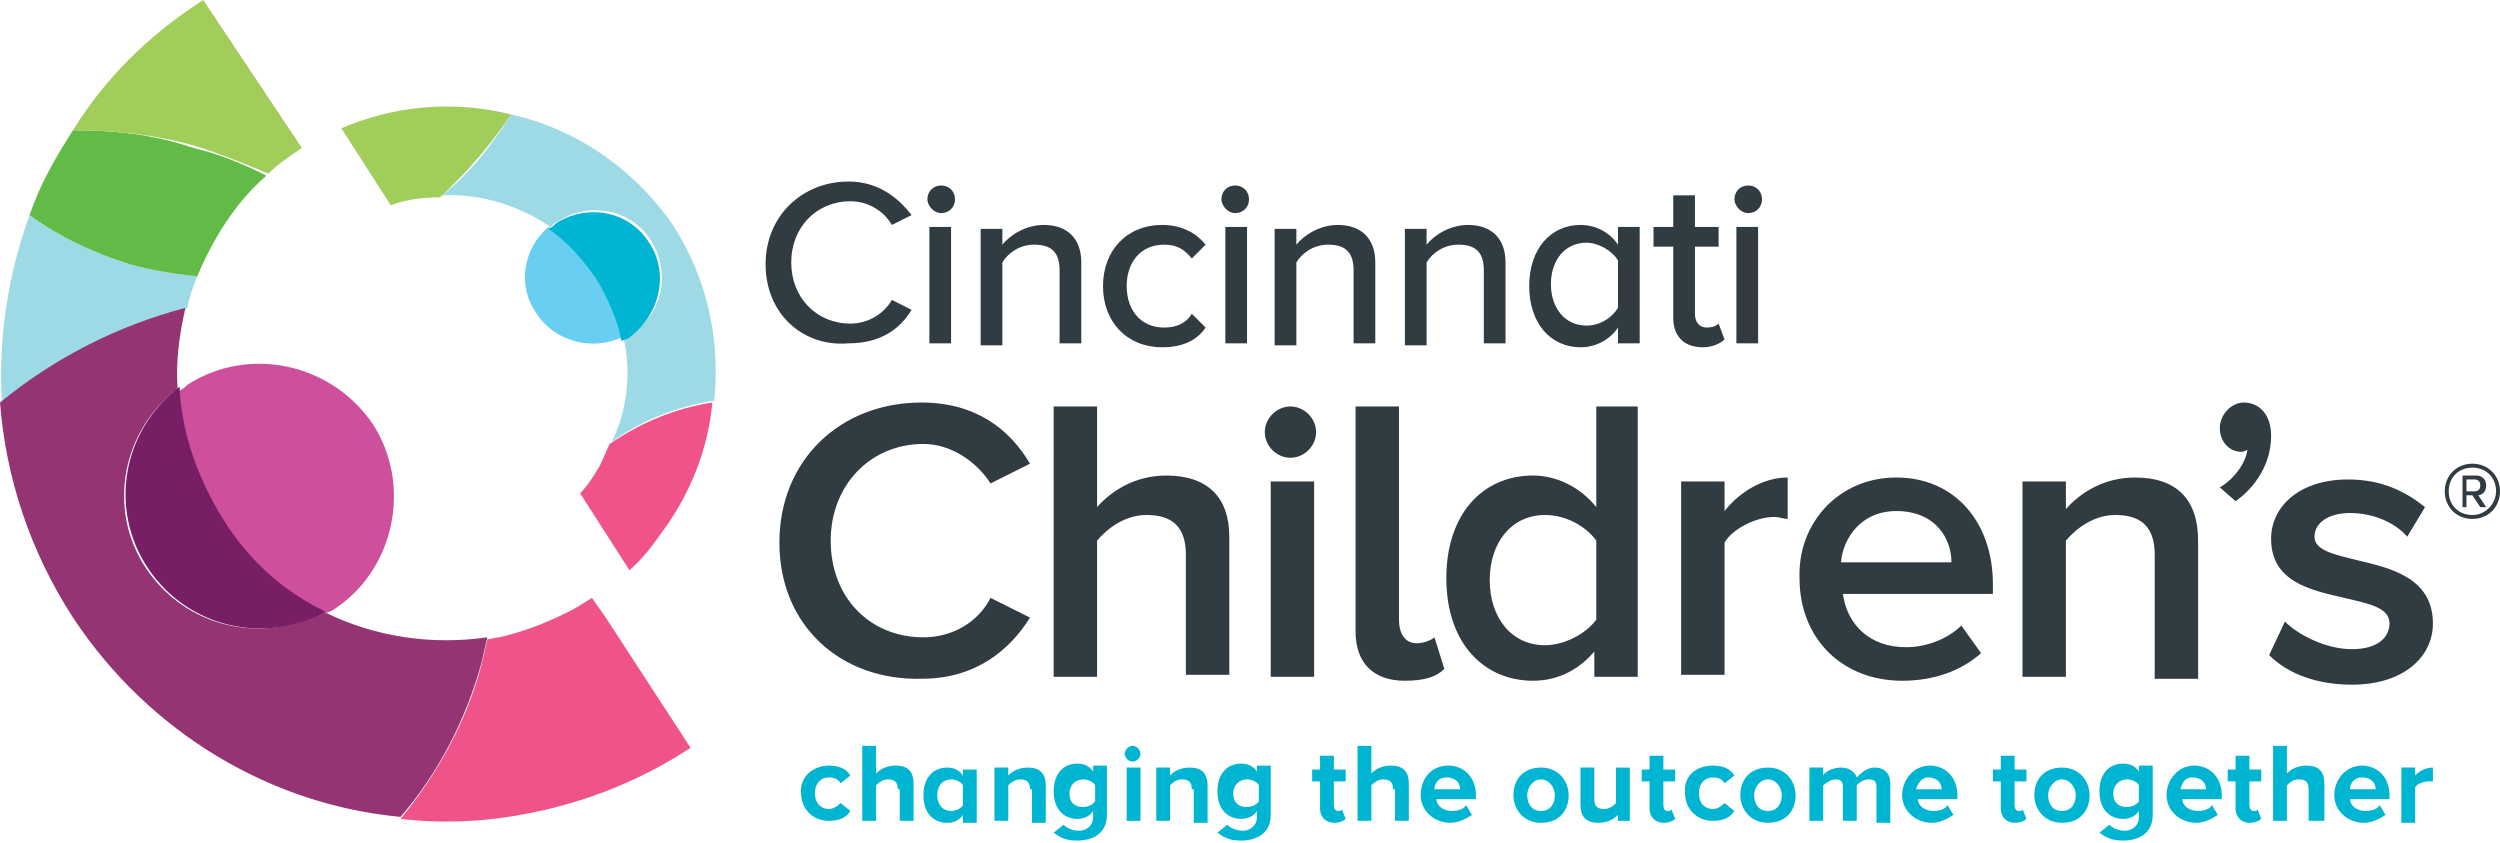
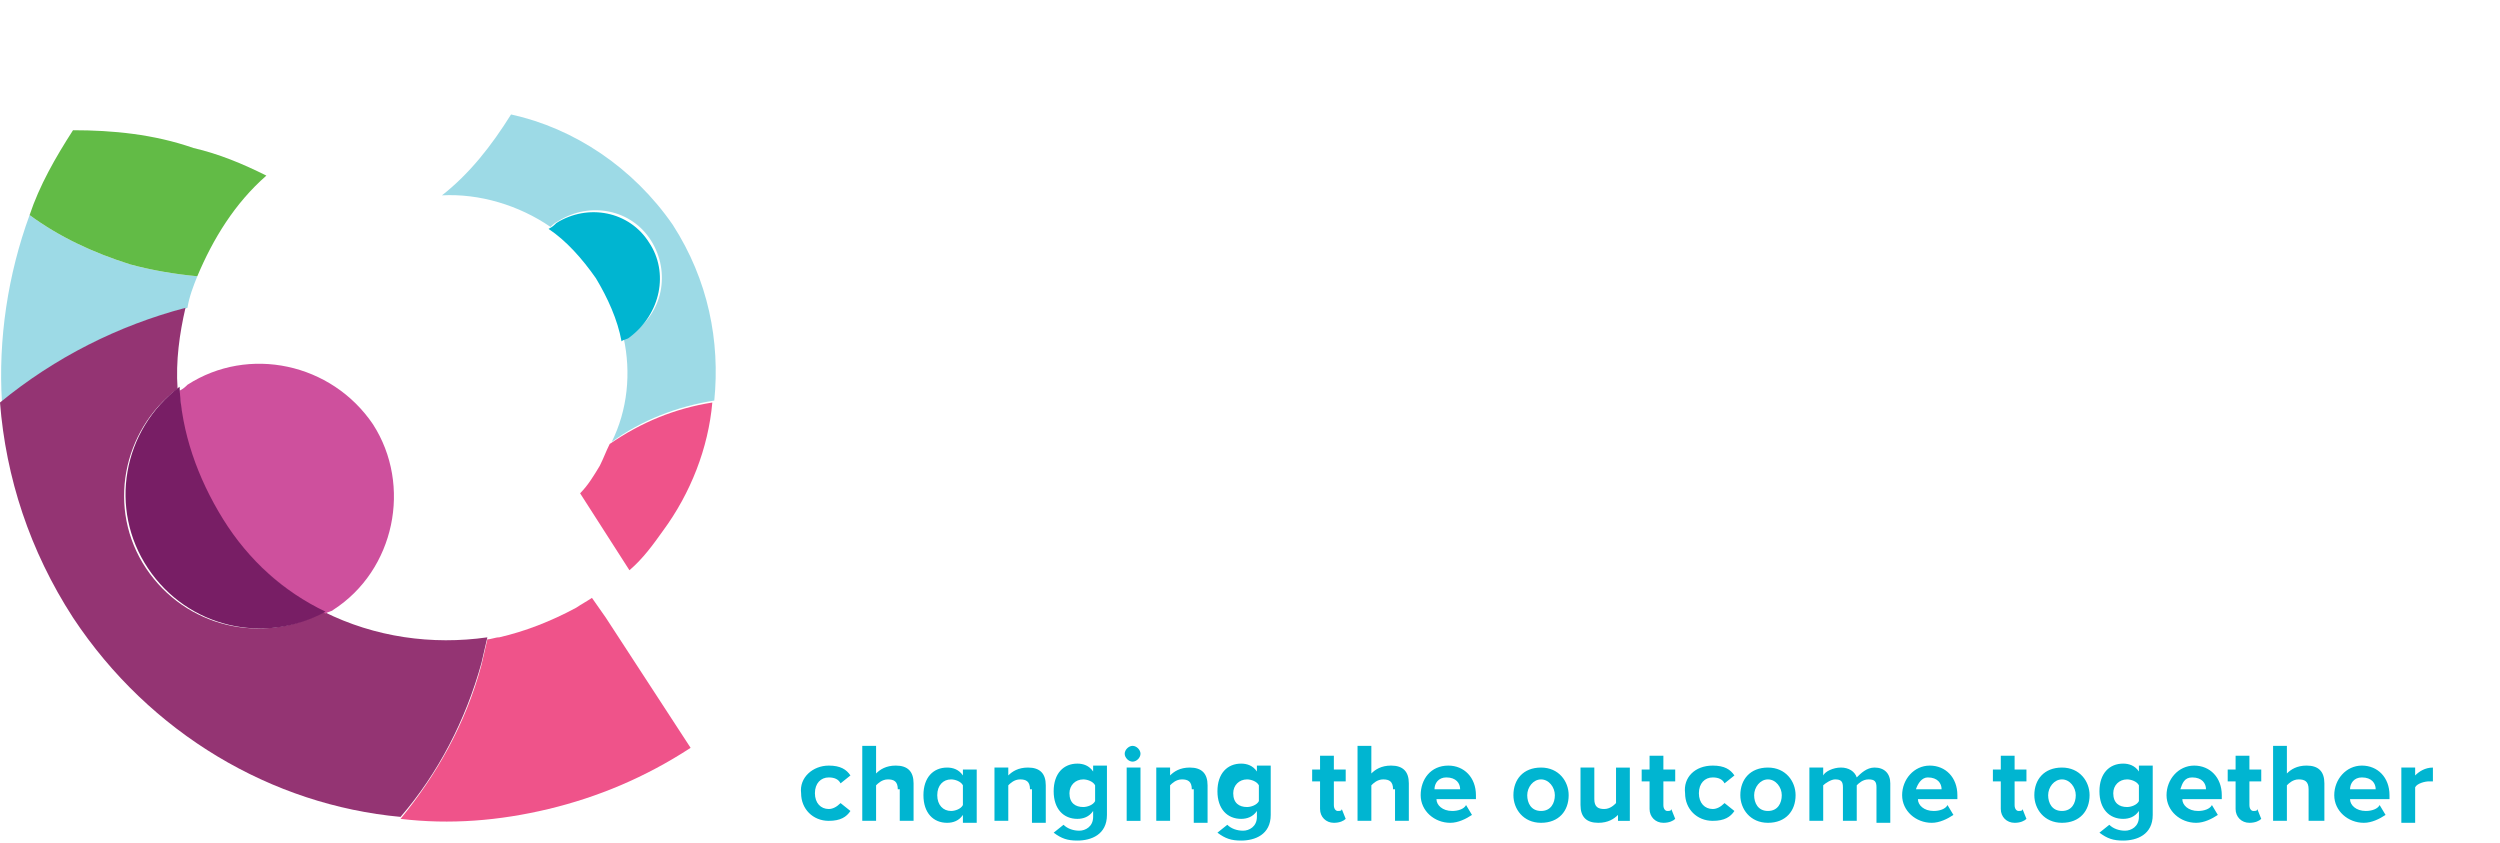
<svg xmlns="http://www.w3.org/2000/svg" id="Layer_1" viewBox="0 0 126.7 42.7">
  <style>.st0{fill:#303c42}.st1{fill:#00b5d1}.st2{fill:#9ddae6}.st5{fill:#a1ce5a}.st6{fill:#ef538a}</style>
-   <path d="M38.8 13.4c0-2.5 1.9-4.2 4.2-4.2 1.5 0 2.5.8 3.2 1.7l-1 .5c-.4-.7-1.2-1.2-2.1-1.2-1.7 0-3 1.3-3 3.1s1.3 3.1 3 3.1c.9 0 1.7-.5 2.1-1.2l1 .5c-.6 1-1.6 1.7-3.2 1.7-2.3.2-4.2-1.5-4.2-4zM47 10.1c0-.4.3-.7.7-.7.4 0 .7.3.7.7 0 .4-.3.7-.7.7-.4 0-.7-.4-.7-.7zm.1 1.4h1.1v5.9h-1.1v-5.9zM53.7 13.7c0-1-.5-1.3-1.3-1.3-.7 0-1.3.4-1.6.9v4.2h-1.1v-5.9h1.1v.8c.4-.5 1.2-1 2.1-1 1.2 0 1.9.7 1.9 1.9v4.1h-1.1v-3.7zM58.9 11.4c1.1 0 1.8.5 2.2 1l-.7.7c-.4-.5-.8-.7-1.4-.7-1.2 0-1.9.9-1.9 2.1 0 1.2.7 2.1 1.9 2.1.6 0 1.1-.2 1.4-.7l.7.7c-.4.6-1.1 1-2.2 1-1.8 0-3-1.3-3-3.1s1.2-3.1 3-3.1zM61.9 10.1c0-.4.3-.7.7-.7.4 0 .7.3.7.7 0 .4-.3.7-.7.7-.4 0-.7-.4-.7-.7zm.2 1.4h1.1v5.9h-1.1v-5.9zM68.6 13.7c0-1-.5-1.3-1.3-1.3-.7 0-1.3.4-1.6.9v4.2h-1.1v-5.9h1.1v.8c.4-.5 1.2-1 2.1-1 1.2 0 1.9.7 1.9 1.9v4.1h-1.1v-3.7zM75.2 13.7c0-1-.5-1.3-1.3-1.3-.7 0-1.3.4-1.6.9v4.2h-1.1v-5.9h1.1v.8c.4-.5 1.2-1 2.1-1 1.2 0 1.9.7 1.9 1.9v4.1h-1.1v-3.7zM82 16.6c-.4.6-1.1 1-1.9 1-1.5 0-2.6-1.2-2.6-3.1 0-1.9 1.1-3.1 2.6-3.1.8 0 1.5.4 1.9 1v-.9h1.1v5.9H82v-.8zm0-3.4c-.3-.5-1-.9-1.6-.9-1.1 0-1.8.9-1.8 2.1 0 1.2.7 2.1 1.8 2.1.7 0 1.3-.4 1.6-.9v-2.4zM84.8 16.1v-3.6h-1v-1h1V9.9h1.1v1.6h1.2v1h-1.2v3.4c0 .4.2.7.6.7.3 0 .5-.1.6-.2l.3.8c-.2.2-.6.4-1.1.4-1 0-1.5-.6-1.5-1.5zM87.9 10.1c0-.4.3-.7.7-.7.4 0 .7.3.7.7 0 .4-.3.7-.7.7-.4 0-.7-.4-.7-.7zm.1 1.4h1.1v5.9H88v-5.9zM39.5 27.5c0-4.2 3.1-7.1 7.2-7.1 2.8 0 4.5 1.4 5.5 3.1l-2 1c-.7-1.1-2-2-3.4-2-2.7 0-4.7 2.1-4.7 4.9 0 2.9 2 4.9 4.7 4.9 1.5 0 2.8-.8 3.4-2l2 1c-1 1.6-2.7 3.1-5.5 3.1-4.1.1-7.2-2.7-7.2-6.9zM60.1 28.1c0-1.5-.8-2-2-2-1.1 0-2 .7-2.5 1.3v6.9h-2.2V20.6h2.2v5.1c.7-.8 1.9-1.6 3.5-1.6 2.1 0 3.2 1.1 3.2 3.1v7h-2.2v-6.1zM64.1 21.9c0-.7.6-1.3 1.3-1.3.7 0 1.3.6 1.3 1.3 0 .7-.6 1.3-1.3 1.3-.7 0-1.3-.6-1.3-1.3zm.3 2.5h2.2v9.9h-2.2v-9.9zM68.7 32V20.6h2.2v10.8c0 .7.3 1.2.9 1.2.4 0 .8-.2.9-.3l.5 1.6c-.4.4-1 .6-2 .6-1.6 0-2.5-.9-2.5-2.5zM80.9 32.9c-.8 1-1.9 1.6-3.2 1.6-2.5 0-4.4-1.9-4.4-5.2 0-3.2 1.8-5.2 4.4-5.2 1.2 0 2.4.6 3.2 1.6v-5.1H83v13.7h-2.2v-1.4zm0-5.5c-.5-.7-1.5-1.3-2.6-1.3-1.7 0-2.8 1.4-2.8 3.3s1.1 3.3 2.8 3.3c1 0 2.1-.6 2.6-1.3v-4zM85.2 24.4h2.2v1.5c.7-.9 1.9-1.7 3.2-1.7v2.1c-.2 0-.4-.1-.7-.1-.9 0-2.1.6-2.5 1.3v6.7h-2.2v-9.8zM96.1 24.2c3 0 4.9 2.3 4.9 5.4v.5h-7.6c.2 1.5 1.3 2.7 3.2 2.7 1 0 2.1-.4 2.8-1.1l1 1.4c-1 .9-2.4 1.4-4 1.4-3 0-5.2-2.1-5.2-5.2-.1-2.8 2-5.1 4.9-5.1zm-2.8 4.3h5.6c0-1.2-.8-2.6-2.8-2.6-1.8 0-2.7 1.4-2.8 2.6zM109.2 28.1c0-1.5-.8-2-2-2-1.1 0-2 .7-2.5 1.3v6.9h-2.2v-9.9h2.2v1.4c.7-.8 1.9-1.6 3.5-1.6 2.1 0 3.2 1.1 3.2 3.2v7h-2.2v-6.3zM112.5 24.7c.7-.4 1.3-1.2 1.4-1.9 0 0-.2.1-.3.1-.6 0-1.1-.5-1.1-1.2s.6-1.3 1.2-1.3c.8 0 1.4.6 1.4 1.7 0 1.4-.8 2.6-1.8 3.3l-.8-.7zM115.8 31.5c.7.7 2.1 1.4 3.4 1.4 1.3 0 1.9-.6 1.9-1.3 0-.8-1-1-2.3-1.3-1.7-.4-3.7-.8-3.7-3 0-1.6 1.4-3 3.9-3 1.7 0 2.9.6 3.9 1.4l-.9 1.5c-.6-.7-1.7-1.2-2.9-1.2-1.1 0-1.8.5-1.8 1.2s1 .9 2.2 1.2c1.7.4 3.8.9 3.8 3.2 0 1.7-1.5 3.1-4.1 3.1-1.7 0-3.2-.5-4.2-1.5l.8-1.7z" class="st0" />
  <g>
    <path d="M42 38.8c.6 0 .9.2 1.1.5l-.5.4c-.1-.2-.3-.3-.6-.3-.4 0-.7.3-.7.8s.3.8.7.8c.2 0 .4-.1.6-.3l.5.4c-.2.3-.5.5-1.1.5-.8 0-1.4-.6-1.4-1.4-.1-.8.6-1.4 1.4-1.4zM45.5 40c0-.4-.2-.5-.5-.5s-.5.2-.6.3v1.8h-.7v-3.8h.7v1.4c.2-.2.5-.4 1-.4.6 0 .9.3.9.9v1.9h-.7V40zM48.8 41.3c-.2.3-.5.4-.8.4-.7 0-1.2-.5-1.2-1.4 0-.9.5-1.4 1.2-1.4.3 0 .6.1.8.4V39h.7v2.7h-.7v-.4zm0-1.5c-.1-.2-.4-.3-.6-.3-.4 0-.7.3-.7.8s.3.8.7.8c.2 0 .5-.1.6-.3v-1zM52.2 40c0-.4-.2-.5-.5-.5s-.5.2-.6.3v1.8h-.7v-2.7h.7v.4c.2-.2.5-.4 1-.4.6 0 .9.3.9.9v1.9h-.7V40zM53.9 41.8c.2.2.5.3.8.3.3 0 .7-.2.7-.7v-.3c-.2.3-.5.4-.8.4-.7 0-1.2-.5-1.2-1.4 0-.9.5-1.4 1.2-1.4.3 0 .6.1.8.4v-.3h.7v2.5c0 1-.8 1.3-1.5 1.3-.5 0-.8-.1-1.2-.4l.5-.4zm1.6-2c-.1-.2-.4-.3-.6-.3-.4 0-.7.3-.7.7 0 .5.3.7.7.7.2 0 .5-.1.6-.3v-.8zM57 38.2c0-.2.2-.4.4-.4s.4.2.4.4-.2.4-.4.4-.4-.2-.4-.4zm.1.7h.7v2.7h-.7v-2.7zM60.4 40c0-.4-.2-.5-.5-.5s-.5.2-.6.3v1.8h-.7v-2.7h.7v.4c.2-.2.5-.4 1-.4.6 0 .9.3.9.9v1.9h-.7V40zM62.2 41.8c.2.2.5.3.8.3.3 0 .7-.2.7-.7v-.3c-.2.3-.5.4-.8.4-.7 0-1.2-.5-1.2-1.4 0-.9.5-1.4 1.2-1.4.3 0 .6.1.8.4v-.3h.7v2.5c0 1-.8 1.3-1.5 1.3-.5 0-.8-.1-1.2-.4l.5-.4zm1.6-2c-.1-.2-.4-.3-.6-.3-.4 0-.7.3-.7.7 0 .5.3.7.7.7.2 0 .5-.1.6-.3v-.8zM66.9 41v-1.4h-.4V39h.4v-.7h.7v.7h.6v.6h-.6v1.2c0 .2.1.3.2.3s.2 0 .2-.1l.2.5c-.1.1-.3.2-.6.2-.4 0-.7-.3-.7-.7zM70.6 40c0-.4-.2-.5-.5-.5s-.5.2-.6.3v1.8h-.7v-3.8h.7v1.4c.2-.2.5-.4 1-.4.6 0 .9.3.9.9v1.9h-.7V40zM73.4 38.8c.8 0 1.4.6 1.4 1.5v.2h-2c0 .3.3.6.8.6.3 0 .6-.1.7-.3l.3.5c-.3.2-.7.4-1.1.4-.8 0-1.5-.6-1.5-1.4 0-.8.5-1.5 1.4-1.5zm-.7 1.2H74c0-.3-.2-.6-.7-.6-.4 0-.6.3-.6.6zM76.7 40.3c0-.8.5-1.4 1.4-1.4.9 0 1.4.7 1.4 1.4 0 .8-.5 1.4-1.4 1.4-.9 0-1.4-.7-1.4-1.4zm2.1 0c0-.4-.3-.8-.7-.8-.4 0-.7.4-.7.8s.2.8.7.8c.5 0 .7-.4.7-.8zM82 41.3c-.2.2-.5.4-1 .4-.6 0-.9-.3-.9-.9v-1.9h.7v1.6c0 .4.2.5.5.5s.5-.2.6-.3v-1.8h.7v2.7H82v-.3zM83.6 41v-1.4h-.4V39h.4v-.7h.7v.7h.6v.6h-.6v1.2c0 .2.1.3.2.3s.2 0 .2-.1l.2.5c-.1.1-.3.2-.6.2-.4 0-.7-.3-.7-.7zM86.8 38.8c.6 0 .9.2 1.1.5l-.5.4c-.1-.2-.3-.3-.6-.3-.4 0-.7.3-.7.8s.3.8.7.8c.2 0 .4-.1.6-.3l.5.4c-.2.3-.5.5-1.1.5-.8 0-1.4-.6-1.4-1.4-.1-.8.5-1.4 1.4-1.4zM88.2 40.3c0-.8.5-1.4 1.4-1.4.9 0 1.4.7 1.4 1.4 0 .8-.5 1.4-1.4 1.4-.9 0-1.4-.7-1.4-1.4zm2.1 0c0-.4-.3-.8-.7-.8-.4 0-.7.4-.7.8s.2.8.7.8c.5 0 .7-.4.7-.8zM95.1 39.9c0-.3-.1-.4-.4-.4-.3 0-.5.2-.6.3v1.8h-.7v-1.7c0-.3-.1-.4-.4-.4-.2 0-.5.2-.6.3v1.8h-.7v-2.7h.7v.4c.1-.2.5-.4.9-.4s.7.2.8.5c.2-.2.5-.5.9-.5.5 0 .8.3.8.8v2h-.7v-1.8zM97.8 38.8c.8 0 1.4.6 1.4 1.5v.2h-2c0 .3.3.6.8.6.3 0 .6-.1.7-.3l.3.5c-.3.2-.7.4-1.1.4-.8 0-1.5-.6-1.5-1.4 0-.8.6-1.5 1.4-1.5zm-.7 1.2h1.3c0-.3-.2-.6-.7-.6-.3 0-.5.3-.6.6zM101.4 41v-1.4h-.4V39h.4v-.7h.7v.7h.6v.6h-.6v1.2c0 .2.1.3.2.3s.2 0 .2-.1l.2.5c-.1.1-.3.2-.6.2-.4 0-.7-.3-.7-.7zM103.1 40.3c0-.8.5-1.4 1.4-1.4.9 0 1.4.7 1.4 1.4 0 .8-.5 1.4-1.4 1.4-.9 0-1.4-.7-1.4-1.4zm2.1 0c0-.4-.3-.8-.7-.8-.4 0-.7.4-.7.8s.2.8.7.8c.5 0 .7-.4.7-.8zM106.9 41.8c.2.2.5.3.8.3.3 0 .7-.2.7-.7v-.3c-.2.3-.5.4-.8.4-.7 0-1.2-.5-1.2-1.4 0-.9.5-1.4 1.2-1.4.3 0 .6.1.8.4v-.3h.7v2.5c0 1-.8 1.3-1.5 1.3-.5 0-.8-.1-1.2-.4l.5-.4zm1.5-2c-.1-.2-.4-.3-.6-.3-.4 0-.7.3-.7.7 0 .5.3.7.7.7.2 0 .5-.1.6-.3v-.8zM111.2 38.8c.8 0 1.4.6 1.4 1.5v.2h-2c0 .3.3.6.8.6.3 0 .6-.1.7-.3l.3.5c-.3.2-.7.4-1.1.4-.8 0-1.5-.6-1.5-1.4 0-.8.6-1.5 1.4-1.5zm-.7 1.2h1.3c0-.3-.2-.6-.7-.6-.4 0-.5.3-.6.6zM113.3 41v-1.4h-.4V39h.4v-.7h.7v.7h.6v.6h-.6v1.2c0 .2.1.3.2.3s.2 0 .2-.1l.2.5c-.1.1-.3.2-.6.2-.4 0-.7-.3-.7-.7zM117 40c0-.4-.2-.5-.5-.5s-.5.2-.6.3v1.8h-.7v-3.8h.7v1.4c.2-.2.5-.4 1-.4.6 0 .9.3.9.9v1.9h-.8V40zM119.7 38.8c.8 0 1.4.6 1.4 1.5v.2h-2c0 .3.3.6.8.6.3 0 .6-.1.7-.3l.3.5c-.3.2-.7.4-1.1.4-.8 0-1.5-.6-1.5-1.4 0-.8.6-1.5 1.4-1.5zm-.6 1.2h1.3c0-.3-.2-.6-.7-.6-.4 0-.6.3-.6.6zM121.7 38.9h.7v.4c.2-.2.5-.4.9-.4v.7h-.2c-.2 0-.6.1-.7.3v1.8h-.7v-2.8z" class="st1" />
  </g>
  <path d="M25.9 5.8c-1 1.6-2.1 3-3.5 4.1 1.9-.1 3.9.5 5.5 1.6.1-.1.2-.2.4-.3 1.6-1 3.7-.6 4.7 1s.6 3.7-1 4.7c-.1.1-.3.2-.4.2.4 1.8.2 3.7-.6 5.3 1.5-1.1 3.3-1.8 5.2-2.1.3-3-.3-6.1-2.1-8.9-2-2.9-5-4.9-8.2-5.6zM1.5 10.9c-1.1 3-1.6 6.3-1.4 9.5 2.7-2.3 6-3.9 9.4-4.8.1-.6.3-1.1.5-1.6-1.1-.1-2.3-.3-3.4-.6-1.9-.6-3.6-1.4-5.1-2.5z" class="st2" />
  <path fill="#943473" d="M3.7 31.3c3.9 5.9 10.1 9.5 16.6 10.1 1.9-2.2 3.3-4.9 4.1-7.8.1-.4.2-.9.3-1.3-2.8.4-5.7 0-8.3-1.3-3.1 1.7-7 .8-9-2.2s-1.2-7 1.6-9.1c-.1-1.4.1-2.8.4-4.1-3.4.9-6.6 2.5-9.4 4.8.3 3.8 1.5 7.5 3.7 10.9z" />
  <path fill="#62bb46" d="M3.7 6.6C2.8 8 2 9.4 1.5 10.9 3 12 4.7 12.8 6.6 13.4c1.1.3 2.3.5 3.4.6.8-1.9 1.9-3.7 3.5-5.1-1.2-.6-2.4-1.1-3.7-1.4-2-.7-4.1-.9-6.1-.9z" />
-   <path d="M9.9 7.4c1.3.4 2.5.9 3.7 1.4.5-.5 1.1-.9 1.7-1.3l-5-7.5c-2.8 1.8-5 4-6.6 6.6 2 0 4.1.2 6.2.8zM25.9 5.8c-2.8-.7-5.8-.5-8.6.7l2.5 3.9c.8-.3 1.7-.4 2.5-.4 1.4-1.3 2.6-2.7 3.6-4.2z" class="st5" />
  <g>
    <path d="M33.6 26.9c1.4-1.9 2.3-4.2 2.5-6.5-1.9.3-3.6 1-5.2 2.1-.2.4-.3.7-.5 1.1-.3.5-.6 1-1 1.4l2.5 3.9c.7-.6 1.2-1.3 1.7-2zM30 30.3c-.3.2-.5.3-.8.5-1.3.7-2.6 1.2-3.9 1.5-.2 0-.4.1-.6.1-.1.4-.2.9-.3 1.3-.8 3-2.3 5.6-4.1 7.8 2.5.3 5 .1 7.5-.5s4.9-1.6 7.2-3.1l-4.3-6.6-.7-1z" class="st6" />
  </g>
  <path fill="#ce509d" d="M16.5 31.1c.1-.1.3-.1.4-.2 3.1-2 4-6.3 2-9.4-2.1-3.1-6.3-4-9.4-2-.1.1-.2.2-.4.3.1 2.3.8 4.6 2.2 6.7 1.3 1.9 3.1 3.5 5.2 4.6z" />
  <path fill="#781e65" d="M7.5 28.8c2 3 5.9 3.9 9 2.2-2.1-1-3.9-2.6-5.2-4.7-1.3-2.1-2.1-4.4-2.2-6.7-2.9 2.2-3.6 6.2-1.6 9.2z" />
-   <path fill="#68cef2" d="M27.8 11.5c-1.3 1.1-1.6 3-.6 4.4.9 1.4 2.8 1.9 4.3 1.2-.2-1.1-.6-2.2-1.3-3.2-.6-.9-1.4-1.7-2.4-2.4z" />
  <path d="M32.9 12.3c-1-1.6-3.1-2-4.7-1-.1.1-.2.2-.4.3.9.6 1.7 1.5 2.4 2.5.6 1 1.1 2.1 1.3 3.2.1-.1.3-.1.4-.2 1.6-1.2 2-3.3 1-4.8z" class="st1" />
-   <path d="M123.9 24.9c0-.8.6-1.4 1.4-1.4.8 0 1.4.6 1.4 1.4 0 .8-.6 1.4-1.4 1.4-.8 0-1.4-.6-1.4-1.4zm.2 0c0 .7.5 1.2 1.2 1.2s1.2-.6 1.2-1.2c0-.7-.5-1.2-1.2-1.2s-1.2.5-1.2 1.2zm1.2.2h-.3v.6h-.2v-1.6h.7c.3 0 .5.2.5.5 0 .4-.3.5-.4.5l.4.6h-.3l-.4-.6zm-.3-.8v.6h.4c.2 0 .3-.1.3-.3 0-.2-.1-.3-.3-.3h-.4z" class="st0" />
</svg>